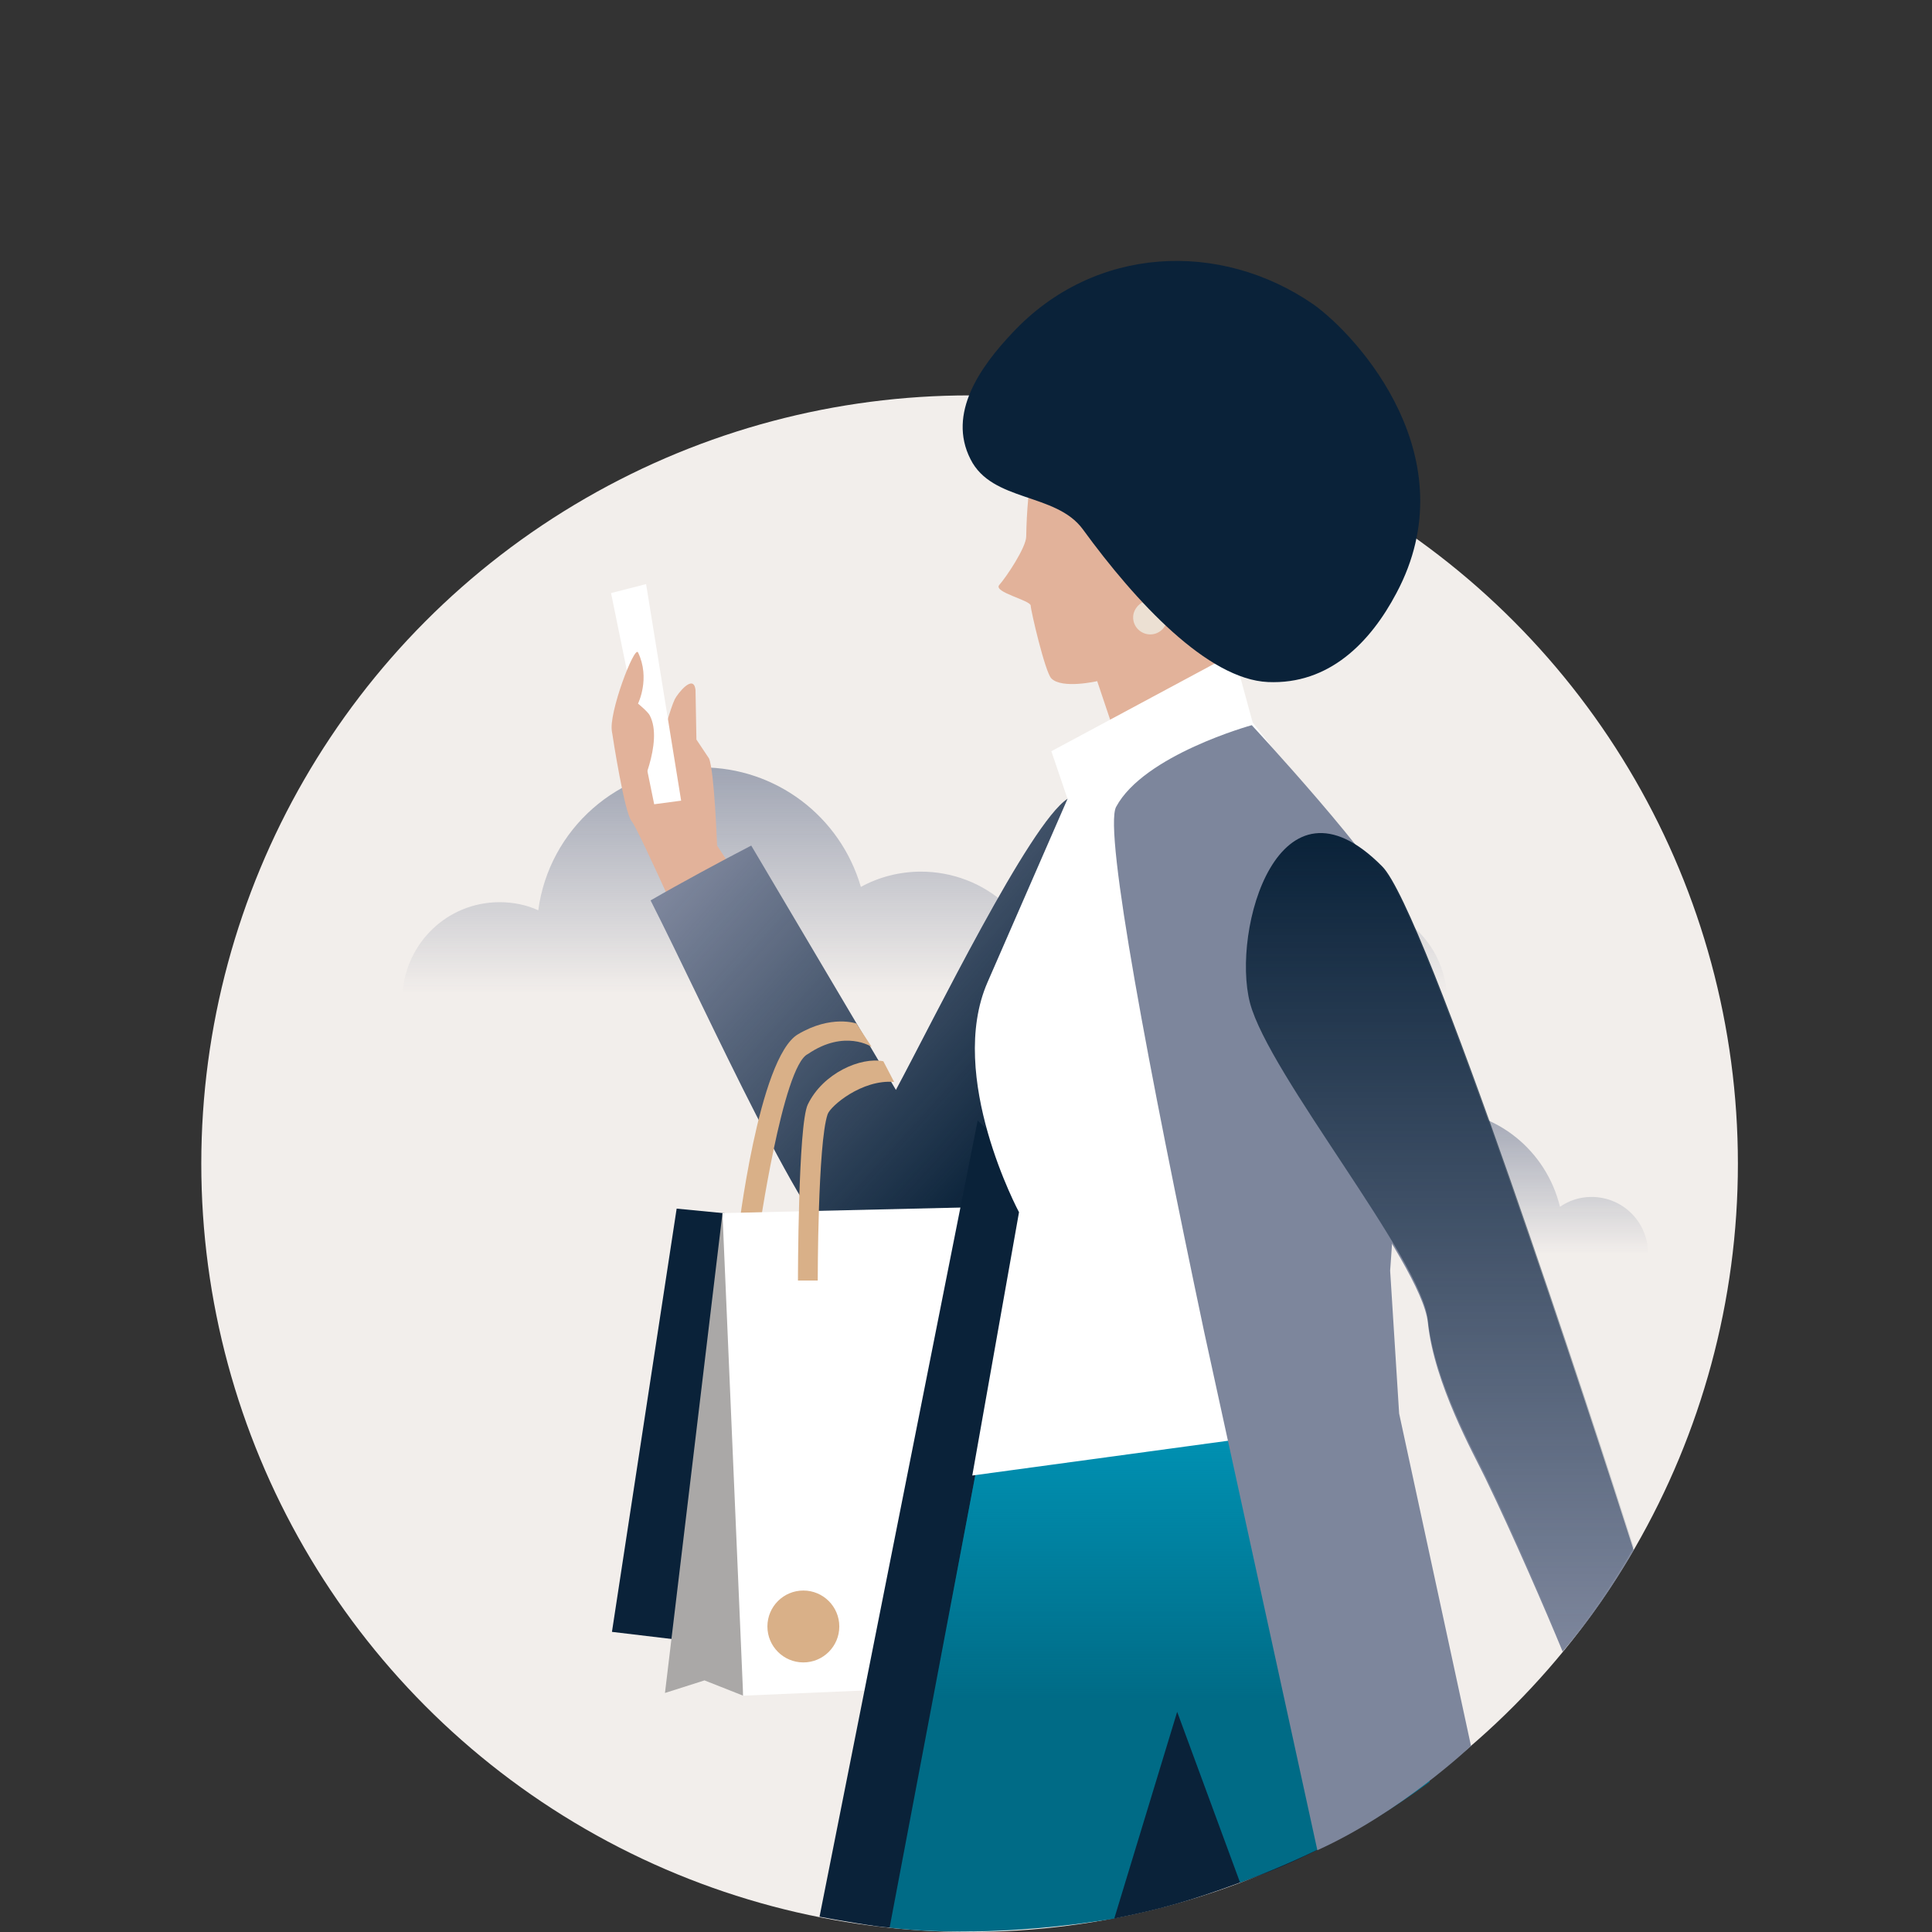
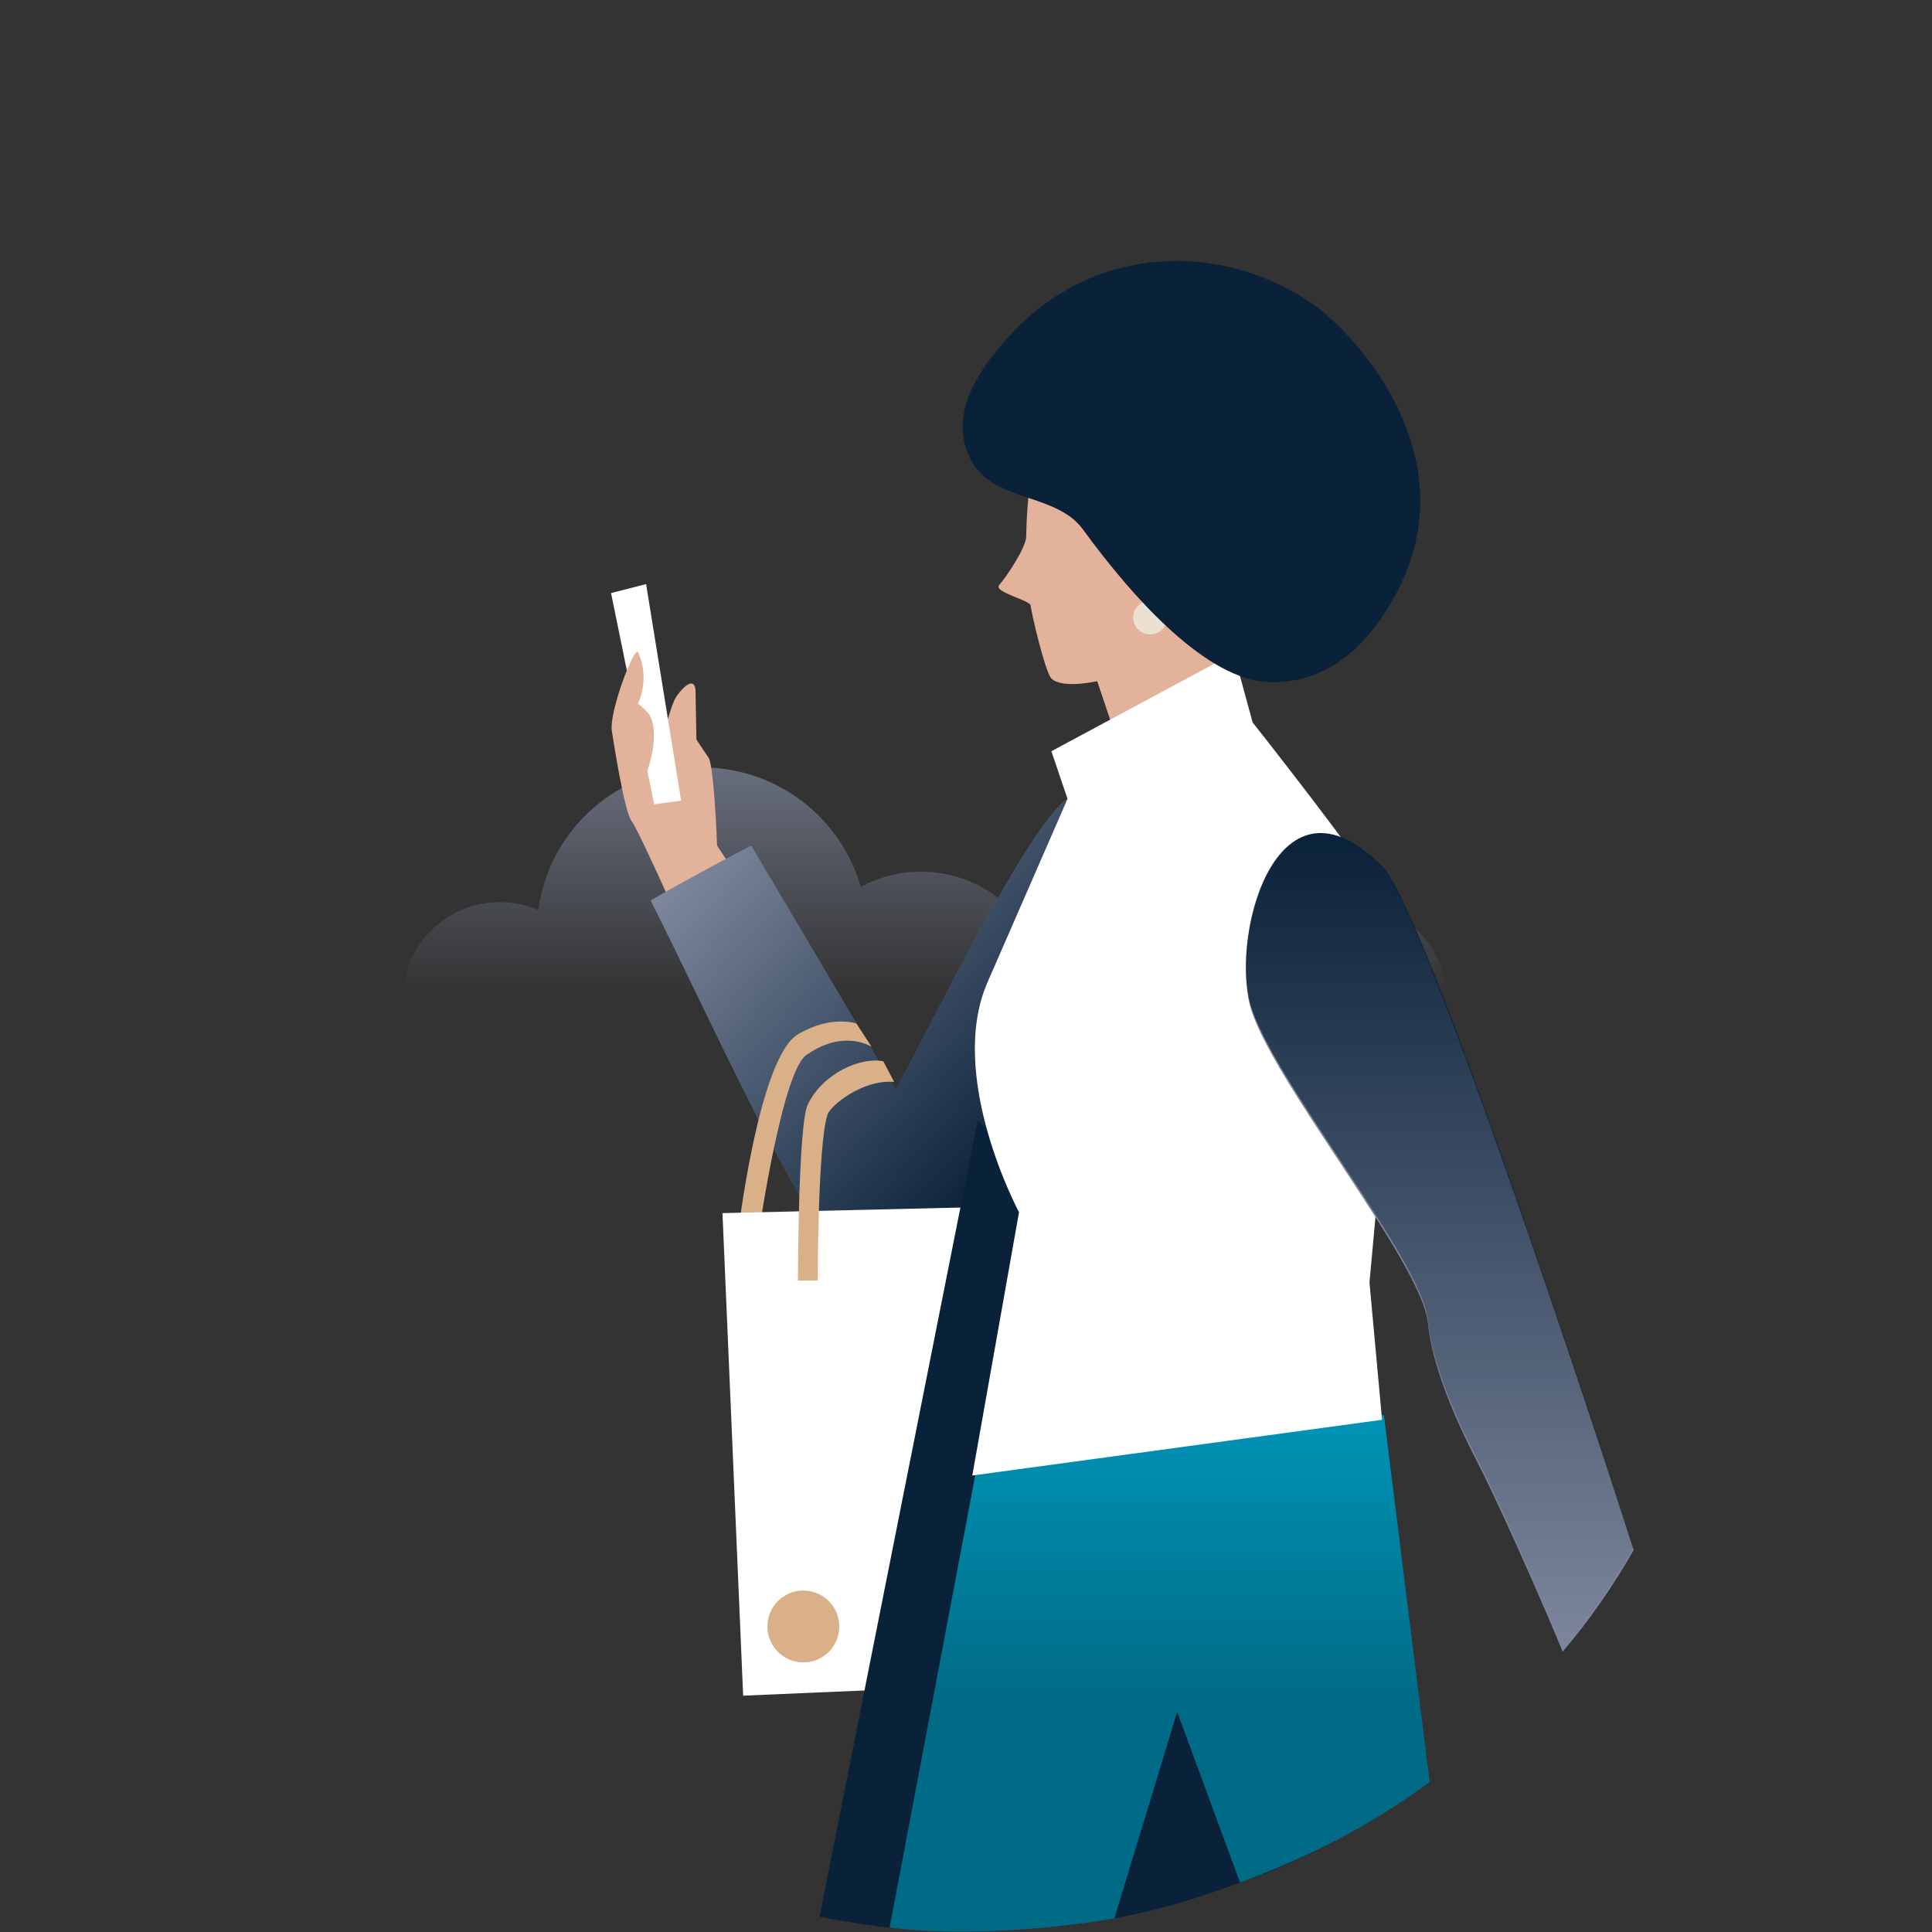
<svg xmlns="http://www.w3.org/2000/svg" version="1.1" id="Layer_1" x="0px" y="0px" viewBox="0 0 215 215" style="enable-background:new 0 0 215 215;" xml:space="preserve">
  <rect x="0" y="0" width="215" height="215" fill="#333333" stroke="none" />
  <style type="text/css">
	.st0{fill-rule:evenodd;clip-rule:evenodd;fill:#F2EEEB;}
	.st1{opacity:0.7;fill-rule:evenodd;clip-rule:evenodd;fill:url(#SVGID_1_);enable-background:new    ;}
	.st2{opacity:0.7;fill-rule:evenodd;clip-rule:evenodd;fill:url(#SVGID_2_);enable-background:new    ;}
	.st3{fill-rule:evenodd;clip-rule:evenodd;fill:#E2B29A;}
	.st4{fill-rule:evenodd;clip-rule:evenodd;fill:#FFFFFF;}
	.st5{fill-rule:evenodd;clip-rule:evenodd;fill:#0A2239;}
	.st6{fill-rule:evenodd;clip-rule:evenodd;fill:#AAA8A7;}
	.st7{fill-rule:evenodd;clip-rule:evenodd;fill:#7D869C;}
	.st8{fill-rule:evenodd;clip-rule:evenodd;fill:url(#SVGID_3_);}
	.st9{fill-rule:evenodd;clip-rule:evenodd;fill:#D9B088;}
	.st10{fill-rule:evenodd;clip-rule:evenodd;fill:#006B86;}
	.st11{fill-rule:evenodd;clip-rule:evenodd;fill:url(#SVGID_4_);}
	.st12{fill-rule:evenodd;clip-rule:evenodd;fill:#ECE0D3;}
	.st13{fill-rule:evenodd;clip-rule:evenodd;fill:url(#SVGID_5_);}
</style>
  <g>
-     <circle class="st0" cx="107.9" cy="129.5" r="85.5" />
    <linearGradient id="SVGID_1_" gradientUnits="userSpaceOnUse" x1="-564.288" y1="473.433" x2="-564.288" y2="472.433" gradientTransform="matrix(58.5 0 0 -16 33165 7698.404)">
      <stop offset="0" style="stop-color:#7D869C" />
      <stop offset="1" style="stop-color:#7D869C;stop-opacity:0" />
    </linearGradient>
-     <path class="st1" d="M131,134.2c1.4,0,2.8,0.5,3.8,1.3c1.5-3,4.5-5,8.1-5c1.6,0,3.1,0.4,4.4,1.2c2.2-4.8,7-8.2,12.7-8.2   c6.6,0,12.1,4.6,13.6,10.8c1-0.7,2.2-1.1,3.5-1.1c3.5,0,6.3,2.8,6.3,6.3h-58.5C125.3,136.5,127.8,134.2,131,134.2L131,134.2z" />
    <linearGradient id="SVGID_2_" gradientUnits="userSpaceOnUse" x1="-569.355" y1="480.427" x2="-569.355" y2="479.43" gradientTransform="matrix(116.2 0 0 -25.2 66261.906 12192.21)">
      <stop offset="0" style="stop-color:#7D869C" />
      <stop offset="1" style="stop-color:#7D869C;stop-opacity:0" />
    </linearGradient>
    <path class="st2" d="M161,110.6c-0.4-5.7-5.1-10.1-10.8-10.1c-2.8,0-5.3,1.1-7.3,2.8c-2.3-6.7-8.6-11.5-16-11.5   c-6.4,0-12,3.6-14.9,8.9c-2.6-2.4-6-3.7-9.5-3.7c-2.4,0-4.7,0.6-6.7,1.7c-2.3-7.9-9.5-13.3-17.7-13.3c-9.3,0-17,6.9-18.2,15.9   c-1.3-0.6-2.8-0.9-4.3-0.9c-5.8,0-10.4,4.5-10.8,10.1L161,110.6L161,110.6z" />
    <path class="st3" d="M86.7,104.6l-8.1,4.7c0,0-7.5-17-8.3-17.9c-0.8-0.9-2.1-9.3-2.2-10c-0.1-0.7,5.6,0.8,5.6,0.8s0.9-3.4,1.4-4.4   c0.3-0.6,2.1-2.9,2.3-1l0.1,5.5l1.4,2.1c0.6,1.4,0.9,9.7,0.9,9.7S86.7,104.6,86.7,104.6z" />
    <path class="st4" d="M75.8,89.1L71.9,65L68,66l4.8,23.5L75.8,89.1z" />
    <path class="st3" d="M68.1,81.4c-0.4-2,2.5-9.6,2.9-8.8c1.4,2.9,0,5.7,0,5.7s1.1,0.9,1.3,1.3c1.6,3-1.3,8.8-1.3,8.8L68.1,81.4z" />
-     <path class="st5" d="M107.3,137.6l-32-3.1l-7.2,47.1l37.7,4.5L107.3,137.6z" />
-     <path class="st6" d="M80.4,135L74,188.4l4.4-1.4l4.3,1.7l1.3-35.3L80.4,135z" />
    <g>
      <path id="F" class="st7" d="M83.6,94.1l16.1,27.2c4.2-7.8,14.9-29.7,19.1-32.4c9.8-6.2-5.6,45.9-5.6,45.9s-13.7,7.6-18.5,5.5    c-4.6-2-16-27.7-22.3-40.1C75.5,98.4,80.5,95.7,83.6,94.1z" />
    </g>
    <g>
      <linearGradient id="SVGID_3_" gradientUnits="userSpaceOnUse" x1="-562" y1="485.927" x2="-562.758" y2="486.648" gradientTransform="matrix(49.663 0 0 -52.279 28031.098 25531.393)">
        <stop offset="7.888971e-02" style="stop-color:#0A2239" />
        <stop offset="1" style="stop-color:#0A2239;stop-opacity:0" />
      </linearGradient>
      <path class="st8" d="M83.6,94.1l16.1,27.2c4.2-7.8,14.9-29.7,19.1-32.4c9.8-6.2-5.6,45.9-5.6,45.9s-13.7,7.6-18.5,5.5    c-4.6-2-16-27.7-22.3-40.1C75.5,98.4,80.5,95.7,83.6,94.1z" />
    </g>
    <path class="st9" d="M88.8,115.1c3.7-2.2,6.5-1.2,6.5-1.2l1.7,2.6c0,0-3-2-7.1,0.8c-2.8,1.3-5.5,20.2-5.5,20.2h-2.3   C82.1,137.5,84.4,117.7,88.8,115.1z" />
    <path class="st4" d="M114.5,134.2L80.4,135l2.3,53.7l37.3-1.6L114.5,134.2z" />
    <path class="st9" d="M89.9,122.9c1.7-3.5,5.9-5.3,8.4-4.8l1.2,2.3c-3.6-0.3-7.1,2.7-7.4,3.6c-1.1,3.2-1.1,18.5-1.1,18.5h-2.2   C88.8,142.6,88.8,125.1,89.9,122.9z" />
    <path class="st5" d="M158.6,198.4c-3.8,2.8-7.7,5.2-11.9,7.4c-2.9,1.5-5.6,2.6-8.7,3.7c-5.7,2.1-9,3-14,4c-3.9,0.6-21.5,1.5-25,1   c-1,0-5.7-0.8-7.8-1.2l17.6-88.6l25.3,23.5l3.7,3.5L158.6,198.4L158.6,198.4z" />
    <g>
      <path id="G" class="st10" d="M159.1,198.3c-6.5,4.8-13.3,8.3-21.1,11.2l-7-19l-7,23c-12,2-21.5,1.5-25,1l10.8-57H154L159.1,198.3    L159.1,198.3z" />
    </g>
    <g>
      <linearGradient id="SVGID_4_" gradientUnits="userSpaceOnUse" x1="-564.775" y1="487.212" x2="-564.775" y2="486.217" gradientTransform="matrix(61.5 0 0 -57.7 34862.699 28269.648)">
        <stop offset="3.451554e-03" style="stop-color:#0093B5" />
        <stop offset="0.552" style="stop-color:#0093B5;stop-opacity:0" />
      </linearGradient>
      <path class="st11" d="M159.1,198.3c-6.5,4.8-13.4,8.4-21.1,11.2l-7-19l-7,23c-11,2-21.5,1.5-25,1l10.8-57H154L159.1,198.3    L159.1,198.3z" />
    </g>
    <path class="st3" d="M126.3,88.3l-4.2-12.5c0,0-3.9,0.9-5.1-0.3c-0.7-0.7-2.3-7.6-2.3-8.1c0-0.6-4.2-1.5-3.5-2.3   c0.8-0.9,3-4.2,3-5.4c0.1-5.6,0.9-10.9,3-13c4.7-4.6,21.4-5.3,23.6,2.8c2.3,8.1,1.5,16.4-5.2,22.6l3.1,12.3   C138.7,84.4,126.3,88.3,126.3,88.3z" />
    <path class="st12" d="M126.1,68.7c0,1.1,0.9,1.9,1.9,1.9c1.1,0,1.9-0.9,1.9-1.9c0-1.1-0.9-1.9-1.9-1.9   C127,66.8,126.1,67.7,126.1,68.7z" />
    <path class="st4" d="M153.8,158l-45.6,6.2l5.2-29.3c0,0-8.1-15.1-3.5-25.6l8.9-20.4l-1.8-5.3l20.3-10.9l2.1,7.7   c0,0,12.6,15.9,14.7,19.9s-1.4,39-1.7,42.4L153.8,158z" />
    <path class="st5" d="M155.4,66c-2.9,5.5-7.5,10.2-14.3,9.9c-6.7-0.3-14.7-8.9-20.6-17c-3-4.1-10.1-3-12.5-7.8   c-2.6-5.1,1.1-10.3,4.7-14.1c9.1-9.7,23.1-10.3,33.5-3.1C151.2,37.5,163.4,51,155.4,66z" />
    <g>
-       <path class="st7" d="M163.7,194.3c0,0-7.8,7.4-17.1,11.6L134,148.2c-6.1-28.9-11.2-55.7-9.8-58.4c3.1-5.8,15.1-9.1,15.1-9.1    s14.3,15.4,16.4,20.4c1.7,4-1,40.3-1,40.3l1,15.9L163.7,194.3z" />
      <g>
        <path id="H" class="st7" d="M181.8,172.5c-2.3,4-4.9,7.8-7.9,11.3c-1.9-4.6-5.5-12.9-8.6-19.3c-1.3-2.7-5.7-10.5-6.4-17.3     s-17.7-27.3-19.8-35.3c-2.1-8.1,3.2-26.8,14.7-15.2C158.6,101.4,177.6,159.4,181.8,172.5z" />
      </g>
    </g>
    <g>
      <linearGradient id="SVGID_5_" gradientUnits="userSpaceOnUse" x1="-560.655" y1="489.146" x2="-560.655" y2="488.145" gradientTransform="matrix(43.151 0 0 -90.794 24352.76 44504.211)">
        <stop offset="3.451554e-03" style="stop-color:#0A2239" />
        <stop offset="1" style="stop-color:#0A2239;stop-opacity:0" />
      </linearGradient>
      <path class="st13" d="M181.8,172.2c-2.3,4-4.9,7.8-7.9,11.3c-1.9-4.6-5.5-12.9-8.6-19.3c-1.3-2.7-5.7-10.5-6.4-17.3    s-17.7-27.3-19.8-35.3c-2.1-8.1,3.2-26.8,14.7-15.2C158.6,101.1,177.6,159.1,181.8,172.2z" />
    </g>
    <circle class="st9" cx="89.4" cy="181" r="4" />
  </g>
</svg>